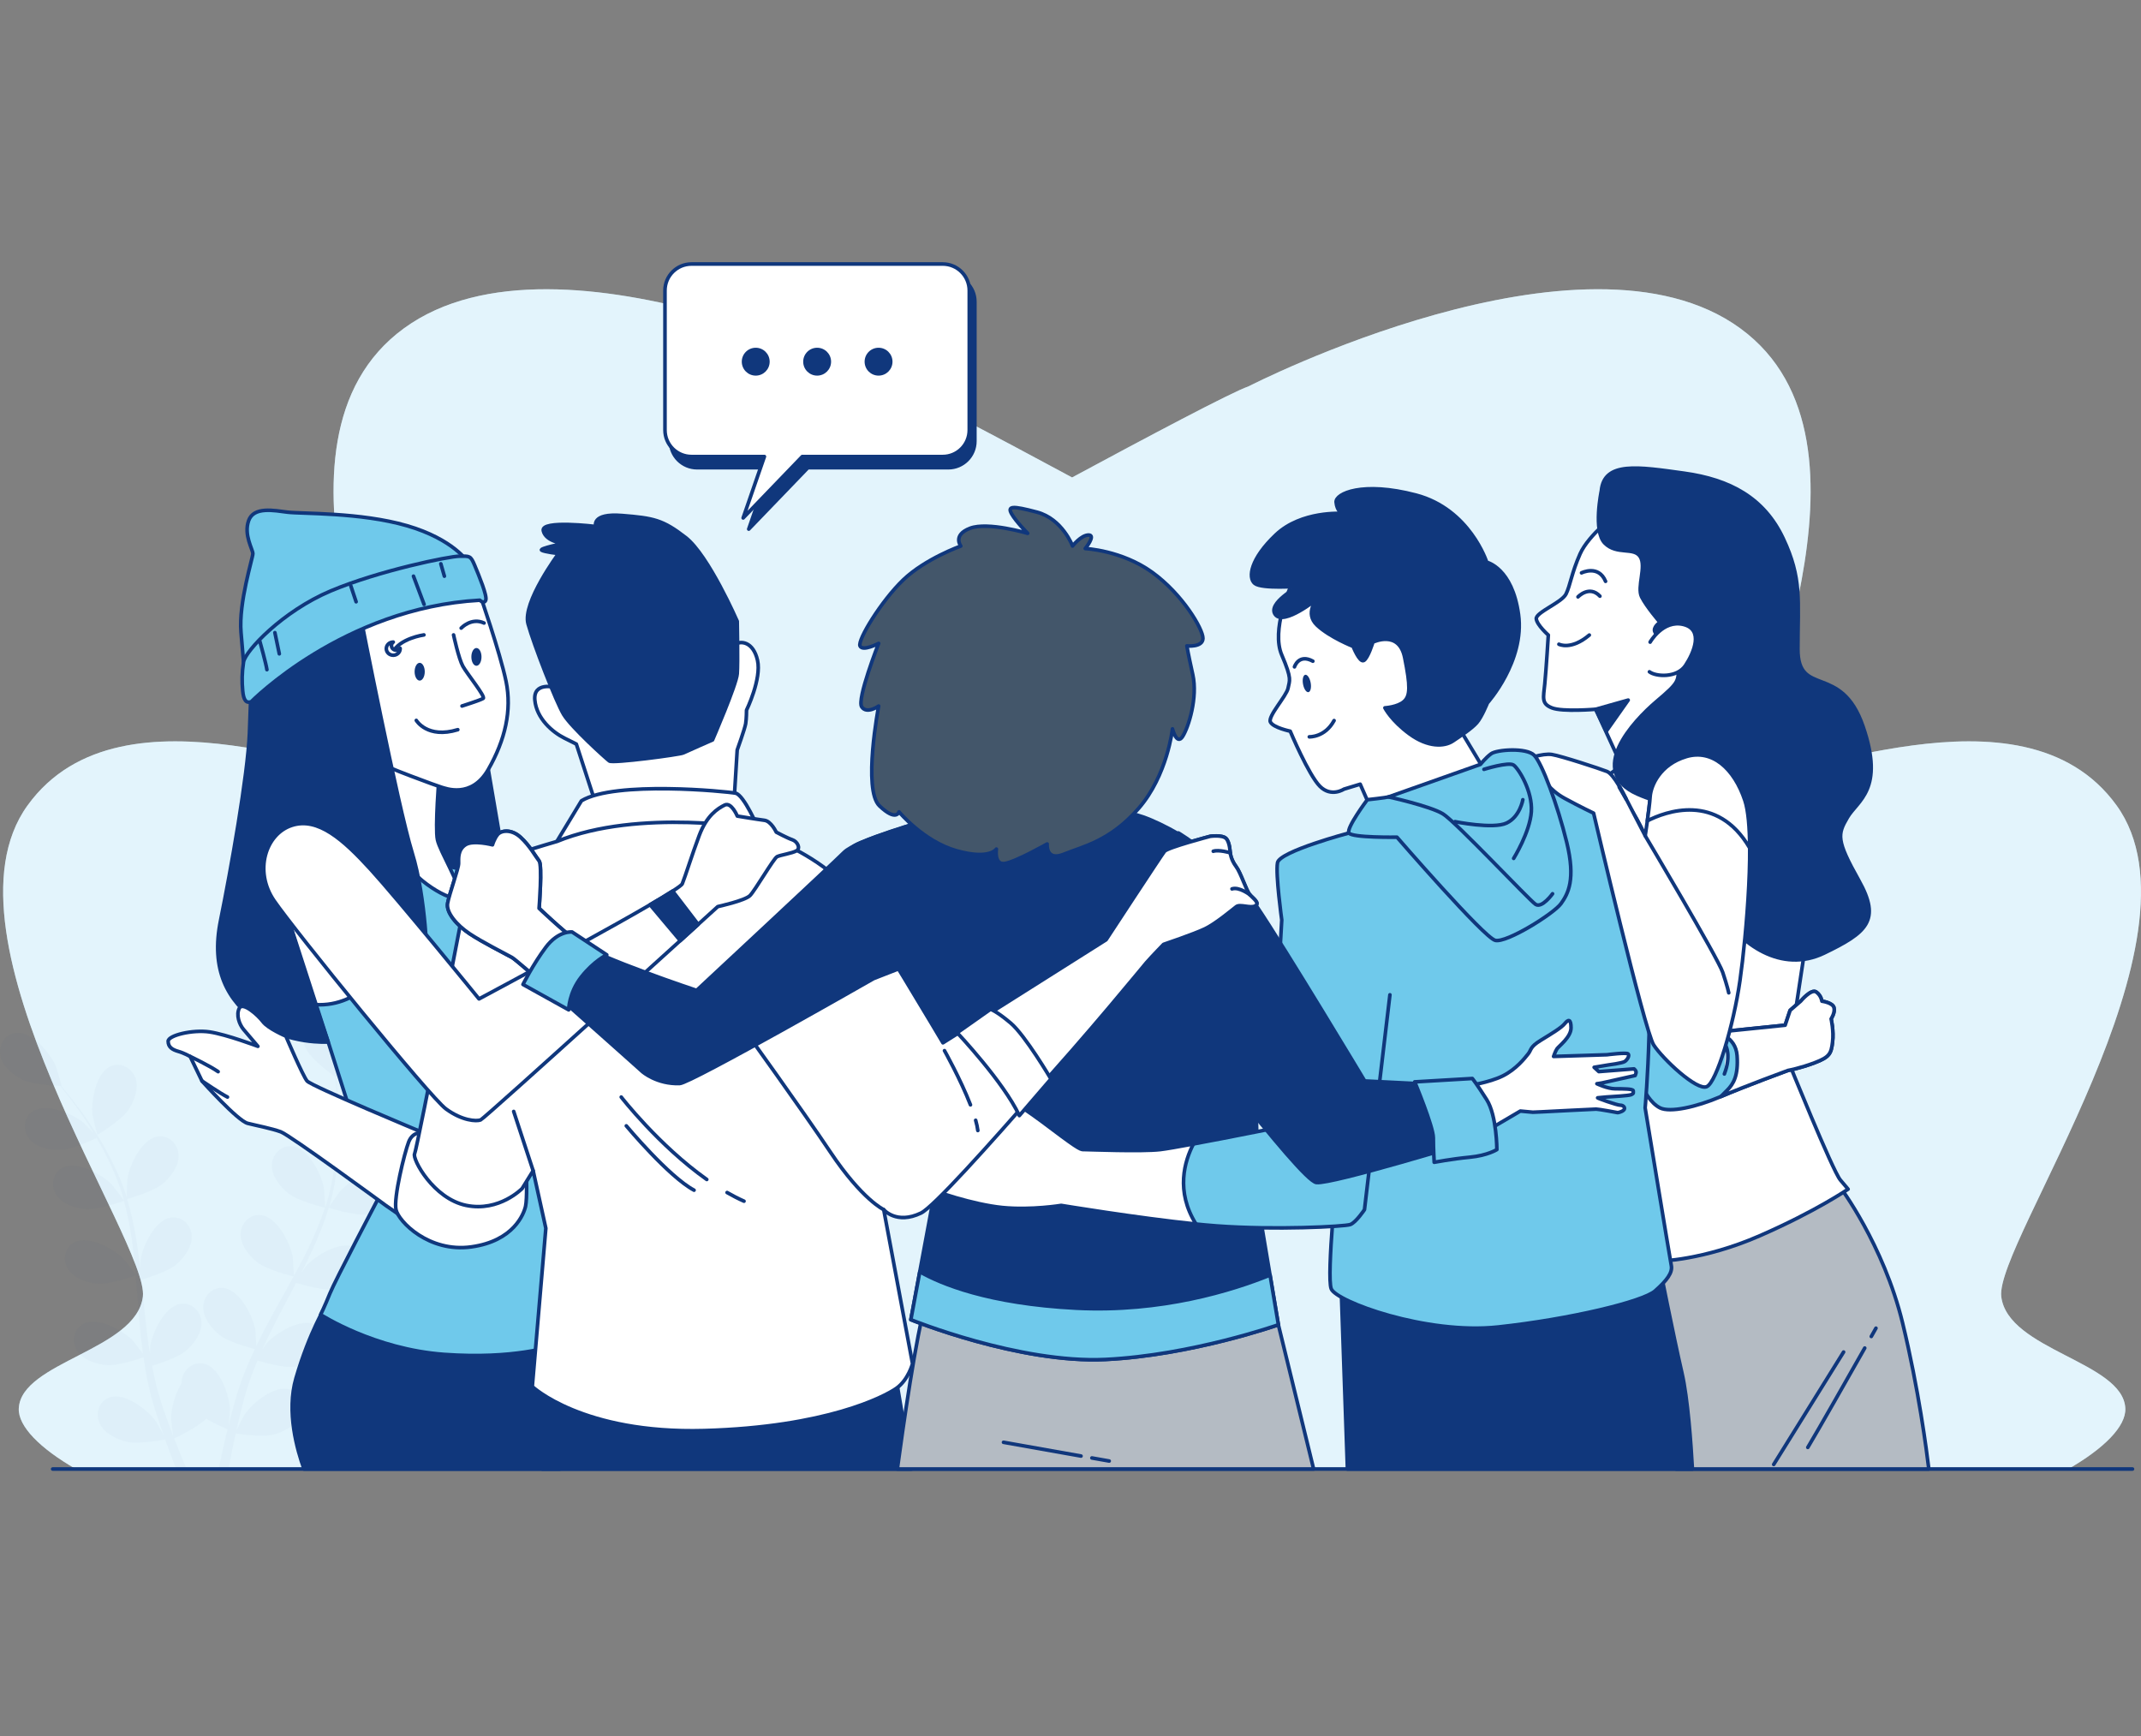
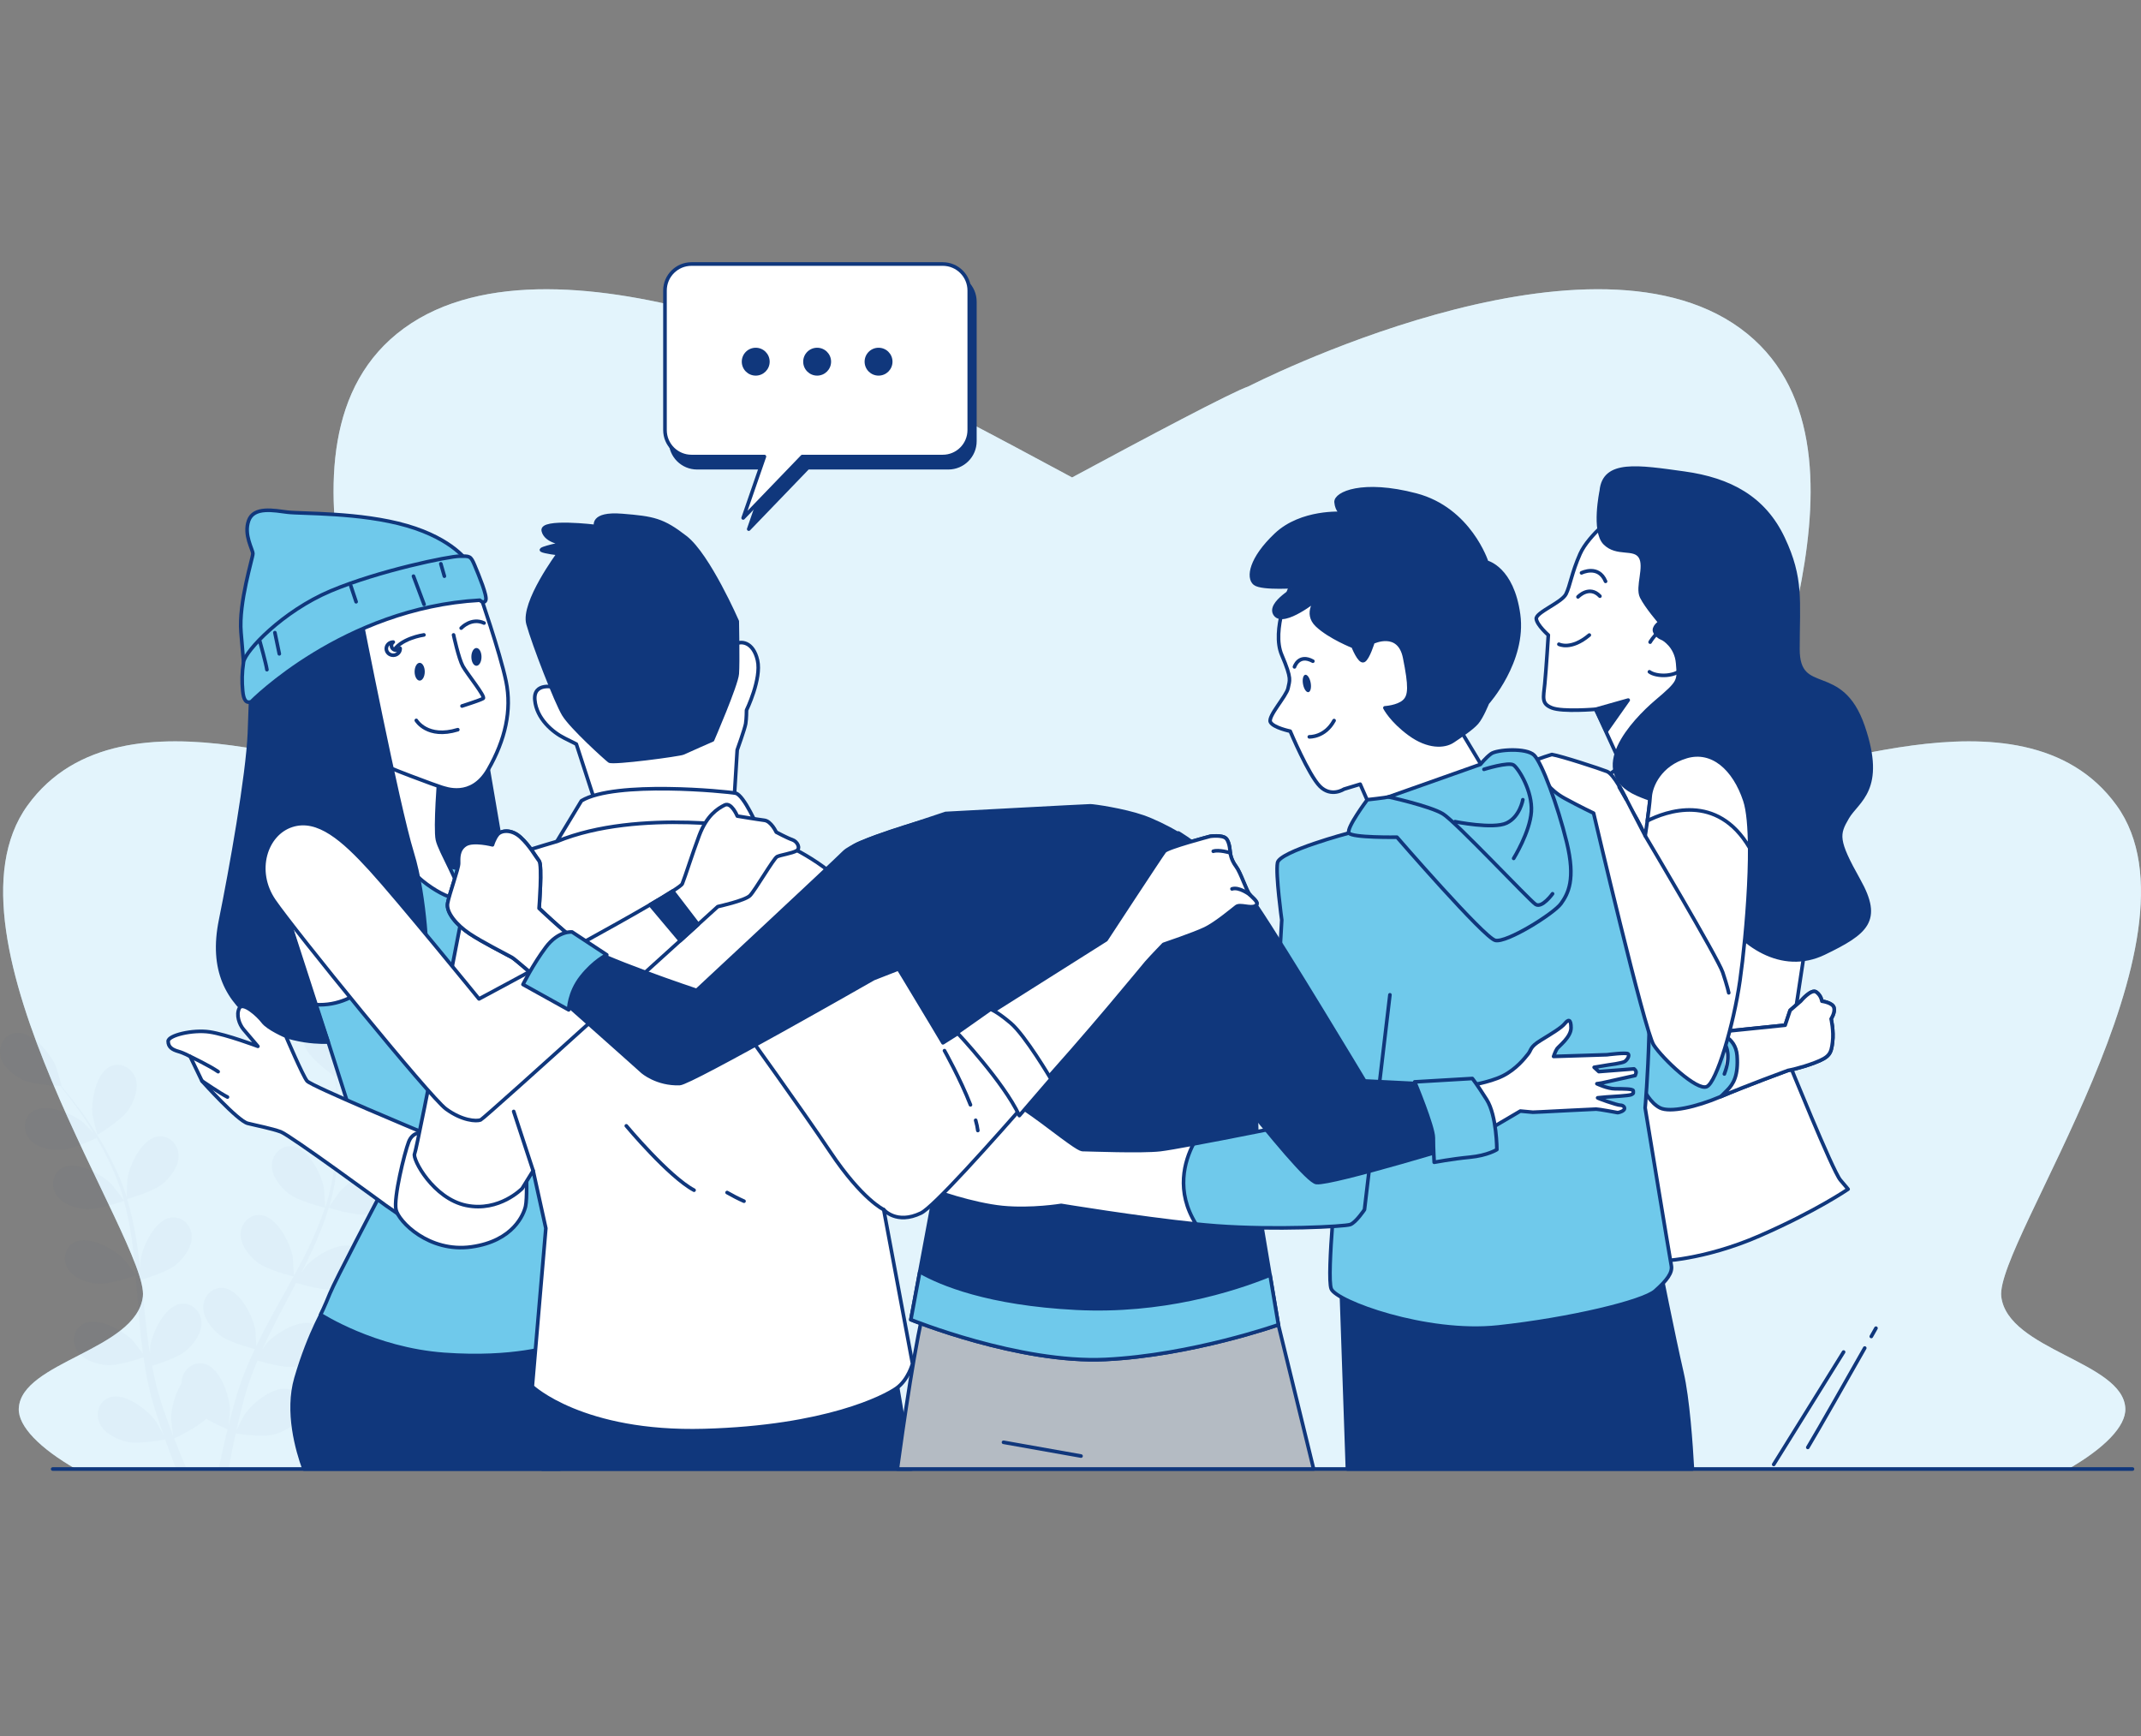
<svg xmlns="http://www.w3.org/2000/svg" width="592" height="480" viewBox="0 0 592 480" fill="none">
  <rect x="0" y="0" width="592" height="480" fill="#808080" stroke="none" />
  <g clip-path="url(#clip0_745_23619)">
    <path d="M5.193 389.398C4.959 394.378 11.129 400.518 20.971 406.173H571.889C581.732 400.518 587.901 394.386 587.667 389.398C587.069 376.529 555.175 373.307 553.364 358.506C551.553 343.706 611.736 259.388 585.258 222.703C558.78 186.018 493.797 218.84 487.446 211.6C481.095 204.36 524.486 122.303 481.164 90.762C437.842 59.221 345.176 106.853 345.176 106.853C340.844 108.282 316.913 120.978 296.439 132.012C275.965 120.978 252.034 108.282 247.701 106.853C247.701 106.853 155.036 59.23 111.714 90.762C68.392 122.303 111.774 204.36 105.423 211.6C99.072 218.84 34.089 186.018 7.611 222.703C-18.868 259.388 41.307 343.706 39.505 358.506C37.702 373.307 5.809 376.529 5.202 389.398H5.193Z" fill="#C6E9F8" />
    <path opacity="0.5" d="M5.193 389.398C4.959 394.378 11.129 400.518 20.971 406.173H571.889C581.732 400.518 587.901 394.386 587.667 389.398C587.069 376.529 555.175 373.307 553.364 358.506C551.553 343.706 611.736 259.388 585.258 222.703C558.78 186.018 493.797 218.84 487.446 211.6C481.095 204.36 524.486 122.303 481.164 90.762C437.842 59.221 345.176 106.853 345.176 106.853C340.844 108.282 316.913 120.978 296.439 132.012C275.965 120.978 252.034 108.282 247.701 106.853C247.701 106.853 155.036 59.23 111.714 90.762C68.392 122.303 111.774 204.36 105.423 211.6C99.072 218.84 34.089 186.018 7.611 222.703C-18.868 259.388 41.307 343.706 39.505 358.506C37.702 373.307 5.809 376.529 5.202 389.398H5.193Z" fill="white" />
    <g opacity="0.15">
      <path opacity="0.15" d="M104.601 313.637C101.439 314.945 93.762 314.625 93.753 314.616C93.675 314.616 95.504 309.627 95.651 309.324C97.401 305.834 102.851 300.127 107.166 300.794C110.276 301.279 111.957 304.431 111.195 307.358C110.415 310.346 107.287 312.511 104.593 313.629L104.601 313.637Z" fill="#10377C" />
      <path opacity="0.15" d="M101.516 335.807C98.25 336.214 91.439 334.093 90.902 333.928C89.741 337.739 88.251 341.558 86.518 345.334C85.53 347.499 84.473 349.647 83.382 351.786C84.023 350.885 84.603 350.08 84.698 349.976C87.315 347.074 94.073 343.004 98.059 344.797C100.936 346.087 101.715 349.569 100.208 352.193C98.665 354.869 95.078 356.133 92.184 356.497C89.247 356.869 83.407 355.172 81.865 354.704C81.441 355.518 81.025 356.341 80.592 357.155C78.529 361.061 76.459 364.958 74.535 368.838C73.859 370.206 73.244 371.575 72.62 372.943C73.192 372.138 73.677 371.471 73.764 371.376C76.381 368.474 83.13 364.404 87.124 366.197C90.001 367.487 90.781 370.968 89.273 373.593C87.731 376.269 84.144 377.533 81.25 377.897C78.443 378.252 73.036 376.736 71.208 376.191C70.61 377.611 70.012 379.031 69.501 380.443C69.172 381.413 68.791 382.314 68.513 383.31C68.219 384.279 67.933 385.249 67.647 386.202C67.162 388.064 66.65 389.978 66.217 391.805C65.914 393.07 65.637 394.282 65.368 395.512C66.027 394.144 67.37 391.494 67.508 391.286C69.648 388.021 75.713 382.972 79.933 384.141C82.974 384.981 84.274 388.307 83.174 391.121C82.056 393.996 78.703 395.798 75.895 396.595C72.802 397.469 66.027 396.482 65.178 396.352C64.727 398.379 64.311 400.344 63.947 402.215C63.679 403.601 63.427 404.926 63.193 406.199L60.473 406.147C60.759 404.727 61.071 403.246 61.409 401.687C61.85 399.634 62.37 397.443 62.925 395.2C62.414 394.984 59.537 393.754 56.998 392.273C54.711 394.655 48.923 397.374 48.169 397.72C48.914 399.652 49.651 401.531 50.379 403.289C50.76 404.224 51.133 405.099 51.505 405.974L48.629 405.913C48.412 405.359 48.195 404.822 47.97 404.25C47.208 402.293 46.428 400.18 45.657 398.006C44.834 398.162 38.075 399.392 34.947 398.621C32.114 397.92 28.701 396.248 27.479 393.408C26.283 390.628 27.47 387.259 30.477 386.315C34.653 385.007 40.883 389.839 43.144 393.026C43.274 393.217 44.496 395.417 45.241 396.82C44.929 395.928 44.617 395.07 44.305 394.152C43.681 392.334 43.109 390.506 42.486 388.54C42.217 387.579 41.948 386.609 41.68 385.631C41.394 384.661 41.203 383.604 40.961 382.591C40.441 380.209 40.033 377.776 39.678 375.316C38.084 375.862 32.409 377.706 29.489 377.446C26.586 377.187 22.956 376.043 21.318 373.428C19.715 370.865 20.374 367.348 23.207 365.963C27.132 364.04 34.029 367.868 36.741 370.674C36.914 370.847 38.63 373.082 39.548 374.329C39.349 372.848 39.132 371.367 38.976 369.869C38.526 365.521 38.205 361.113 37.859 356.713C37.755 355.362 37.633 354.02 37.521 352.678C36.958 352.877 30.251 355.224 26.985 354.929C24.082 354.67 20.452 353.526 18.814 350.911C17.212 348.348 17.87 344.831 20.703 343.446C24.628 341.515 31.525 345.351 34.237 348.157C34.445 348.365 36.914 351.587 37.504 352.435C37.252 349.473 36.966 346.529 36.576 343.636C36.039 339.644 35.285 335.755 34.28 332.04C34.02 332.135 27.028 334.612 23.684 334.309C20.781 334.049 17.151 332.906 15.513 330.291C13.91 327.727 14.569 324.211 17.402 322.825C21.327 320.903 28.224 324.731 30.936 327.537C31.152 327.753 33.804 331.217 34.246 331.884C34.185 331.668 34.15 331.425 34.081 331.209C32.955 327.26 31.378 323.57 29.723 320.193C28.77 318.227 27.739 316.399 26.708 314.65C25.451 315.248 19.689 317.898 16.648 317.967C13.728 318.028 10.003 317.291 8.088 314.867C6.216 312.494 6.485 308.926 9.145 307.237C12.836 304.89 20.114 307.938 23.121 310.432C23.285 310.571 24.793 312.13 25.876 313.282C25.399 312.494 24.914 311.68 24.446 310.935C22.67 308.146 20.877 305.695 19.265 303.547C18.338 302.335 17.48 301.252 16.666 300.248C15.132 300.187 8.946 299.884 6.268 298.559C3.652 297.269 0.68 294.896 0.099 291.865C-0.464 288.894 1.416 285.854 4.553 285.586C8.911 285.205 13.962 291.258 15.479 294.861C15.608 295.173 17.099 300.274 17.021 300.265H16.925C17.731 301.209 18.58 302.24 19.49 303.383C21.154 305.505 23.008 307.921 24.845 310.684C26.69 313.438 28.622 316.486 30.364 319.881C32.114 323.276 33.786 326.939 35.017 330.94C35.034 330.984 35.043 331.035 35.051 331.079C35.051 329.797 35.181 326.22 35.225 325.943C35.805 322.081 39.193 314.962 43.508 314.252C46.618 313.741 49.192 316.218 49.382 319.24C49.573 322.323 47.286 325.354 45.068 327.251C42.572 329.39 35.719 331.382 35.173 331.538C36.308 335.357 37.166 339.367 37.815 343.472C38.188 345.819 38.491 348.192 38.76 350.582C38.794 349.473 38.838 348.486 38.864 348.348C39.444 344.485 42.832 337.366 47.147 336.656C50.258 336.145 52.831 338.622 53.021 341.636C53.212 344.719 50.925 347.75 48.707 349.647C46.462 351.569 40.649 353.388 39.106 353.847C39.202 354.765 39.306 355.674 39.392 356.592C39.834 360.992 40.25 365.383 40.787 369.669C40.978 371.185 41.221 372.666 41.455 374.147C41.489 373.168 41.524 372.337 41.55 372.207C42.13 368.344 45.518 361.226 49.833 360.515C52.944 360.004 55.517 362.481 55.707 365.504C55.898 368.587 53.602 371.618 51.392 373.515C49.252 375.351 43.907 377.074 42.07 377.628C42.356 379.144 42.65 380.659 42.997 382.114C43.257 383.102 43.439 384.072 43.759 385.05C44.054 386.02 44.34 386.99 44.626 387.943C45.249 389.761 45.873 391.641 46.523 393.399C46.965 394.629 47.416 395.789 47.857 396.958C47.65 395.451 47.312 392.498 47.303 392.256C47.303 389.658 48.299 385.466 50.188 382.539C50.188 382.158 50.214 381.777 50.283 381.396C50.821 378.425 53.671 376.26 56.704 377.135C60.906 378.347 63.445 385.812 63.566 389.71C63.566 389.943 63.375 392.446 63.219 394.022C63.453 393.104 63.661 392.221 63.913 391.277C64.389 389.415 64.926 387.579 65.49 385.596C65.793 384.643 66.105 383.691 66.425 382.721C66.72 381.759 67.144 380.772 67.508 379.785C68.392 377.516 69.397 375.264 70.454 373.012C68.825 372.588 63.063 370.994 60.776 369.167C58.497 367.348 56.097 364.395 56.184 361.312C56.262 358.29 58.749 355.726 61.877 356.125C66.217 356.679 69.848 363.685 70.567 367.522C70.61 367.764 70.809 370.57 70.896 372.12C71.546 370.778 72.187 369.427 72.889 368.085C74.908 364.213 77.074 360.351 79.223 356.497C79.881 355.319 80.522 354.133 81.163 352.946C80.583 352.799 73.695 351.058 71.13 349.014C68.851 347.196 66.451 344.243 66.538 341.159C66.616 338.137 69.111 335.574 72.23 335.972C76.571 336.526 80.202 343.524 80.921 347.369C80.973 347.655 81.259 351.708 81.285 352.738C82.706 350.132 84.101 347.516 85.366 344.883C87.124 341.255 88.641 337.6 89.854 333.945C89.585 333.876 82.385 332.092 79.76 329.996C77.481 328.178 75.081 325.224 75.168 322.141C75.246 319.119 77.732 316.555 80.86 316.954C85.201 317.508 88.831 324.514 89.551 328.351C89.603 328.654 89.915 333.01 89.906 333.798C89.975 333.582 90.079 333.365 90.148 333.149C91.396 329.234 92.107 325.285 92.592 321.561C92.878 319.396 93.034 317.309 93.138 315.274C91.76 315.074 85.496 314.113 82.922 312.494C80.453 310.935 77.75 308.259 77.49 305.184C77.238 302.17 79.43 299.347 82.584 299.408C86.96 299.486 91.344 306.042 92.471 309.783C92.531 309.991 92.93 312.121 93.198 313.68C93.233 312.762 93.285 311.818 93.294 310.935C93.354 307.626 93.207 304.595 93.051 301.911C92.947 300.386 92.834 299.009 92.704 297.719C91.457 296.827 86.466 293.155 84.967 290.574C83.494 288.054 82.324 284.434 83.52 281.593C84.69 278.805 87.93 277.306 90.703 278.805C94.55 280.892 95.416 288.73 94.697 292.566C94.637 292.895 93.068 297.97 92.999 297.927L92.921 297.875C93.068 299.113 93.207 300.438 93.337 301.893C93.553 304.578 93.77 307.618 93.779 310.935C93.796 314.252 93.727 317.854 93.311 321.648C92.895 325.45 92.271 329.425 91.093 333.434C91.076 333.478 91.058 333.53 91.049 333.573C91.76 332.508 93.839 329.589 94.03 329.381C96.647 326.48 103.396 322.41 107.391 324.194C110.267 325.484 111.047 328.974 109.539 331.59C107.997 334.266 104.41 335.53 101.516 335.894V335.807Z" fill="#10377C" />
      <path opacity="0.15" d="M26.924 313.784C26.854 313.828 25.633 308.657 25.589 308.32C25.13 304.44 26.516 296.68 30.493 294.853C33.361 293.536 36.498 295.251 37.477 298.109C38.473 301.028 37.069 304.561 35.432 306.977C33.517 309.818 26.932 313.776 26.932 313.776L26.924 313.784Z" fill="#10377C" />
    </g>
    <path d="M14.568 406.174H589.642" stroke="#10377C" stroke-linecap="round" stroke-linejoin="round" />
-     <path d="M463.463 406.174H533.332C532.752 401.298 530.525 384.081 526.063 365.738C520.786 344.044 508.665 328.022 508.665 328.022C508.665 328.022 487.749 339.16 475.229 342.875C462.709 346.59 454.894 347.759 454.894 347.759C454.894 347.759 460.759 376.287 462.128 386.645C463.081 393.876 463.376 401.956 463.463 406.174Z" fill="#B4BBC3" stroke="#10377C" stroke-linecap="round" stroke-linejoin="round" />
    <path d="M515.613 372.727C511.082 380.729 502.877 395.192 499.87 400.197" stroke="#10377C" stroke-linecap="round" stroke-linejoin="round" />
    <path d="M518.716 367.236C518.716 367.236 518.239 368.085 517.425 369.523" stroke="#10377C" stroke-linecap="round" stroke-linejoin="round" />
    <path d="M509.765 373.827L490.443 404.909" stroke="#10377C" stroke-linecap="round" stroke-linejoin="round" />
    <path d="M499.281 260.991L494.395 293.234C494.395 293.234 506.715 323.718 508.864 326.256L511.013 328.793C511.013 328.793 502.219 334.855 486.571 341.688C470.931 348.53 458.611 348.721 458.611 348.721C458.611 348.721 451.575 306.311 449.418 289.899C447.26 273.488 437.885 229.71 438.864 223.457C439.843 217.204 443.751 213.489 459.2 206.257C474.648 199.026 485.592 208.215 491.847 220.521C498.103 232.836 499.671 255.89 499.273 260.974L499.281 260.991Z" fill="white" stroke="#10377C" stroke-linecap="round" stroke-linejoin="round" />
    <path d="M135.012 212.762L139.691 240.146C139.691 240.146 134.536 245.766 130.793 246.702C127.05 247.637 122.83 245.065 121.426 241.549C120.023 238.041 118.619 214.165 118.619 214.165C118.619 214.165 129.857 214.866 135.012 212.762Z" fill="#10377C" stroke="#10377C" stroke-linecap="round" stroke-linejoin="round" />
    <path d="M154.784 406.174L152.809 372.147L90.286 360.681C90.286 360.681 85.608 368.172 81.856 381.041C79.144 390.342 82.185 400.986 84.082 406.182H154.784V406.174Z" fill="#10377C" stroke="#10377C" stroke-linecap="round" stroke-linejoin="round" />
    <path d="M77.879 248.329L90.754 288.115L104.565 331.417C104.565 331.417 92.626 354.116 91.222 357.632C89.819 361.139 88.649 363.486 88.649 363.486C88.649 363.486 103.404 373.082 122.839 374.485C142.273 375.888 152.809 372.147 152.809 372.147C152.809 372.147 156.318 352.254 156.318 337.038C156.318 321.821 147.887 284.382 144.612 272.206C141.337 260.038 136.182 242.717 136.182 242.717L96.377 232.186C96.377 232.186 79.75 226.566 77.879 248.338V248.329Z" fill="#6FC9EB" stroke="#10377C" stroke-linecap="round" stroke-linejoin="round" />
    <path d="M77.879 248.33L87.41 277.784C87.739 277.801 88.077 277.81 88.415 277.81C100.328 277.81 109.989 266.499 109.989 252.556C109.989 245.186 107.286 238.543 102.98 233.927L96.377 232.178C96.377 232.178 79.75 226.557 77.879 248.33Z" fill="white" stroke="#10377C" stroke-linecap="round" stroke-linejoin="round" />
    <path d="M121.427 214.398C121.427 214.398 120.257 228.913 120.959 232.186C121.661 235.46 127.518 244.822 127.05 247.637C126.582 250.443 115.344 244.129 112.06 238.275C108.777 232.42 105.268 208.786 105.268 208.786L121.427 214.407V214.398Z" fill="white" stroke="#10377C" stroke-linecap="round" stroke-linejoin="round" />
    <path d="M132.438 163.606C132.438 163.606 138.296 180.459 139.933 188.418C141.571 196.377 139.699 204.569 135.012 212.762C130.333 220.955 123.072 217.915 122.137 217.681C121.201 217.447 105.977 211.827 104.808 210.891C103.638 209.956 92.868 174.145 92.868 174.145C92.868 174.145 104.34 166.42 112.77 164.783C121.201 163.147 130.801 161.744 130.801 161.744L132.438 163.614V163.606Z" fill="white" stroke="#10377C" stroke-linecap="round" stroke-linejoin="round" />
    <path d="M125.412 175.548C125.412 175.548 126.816 182.104 127.985 184.209C129.155 186.313 134.31 192.635 133.609 193.103C132.907 193.571 127.751 195.207 127.751 195.207" stroke="#10377C" stroke-linecap="round" stroke-linejoin="round" />
    <path d="M115.11 199.182C115.11 199.182 118.152 204.335 126.582 201.754" stroke="#10377C" stroke-linecap="round" stroke-linejoin="round" />
    <path d="M117.215 175.548C117.215 175.548 110.422 176.484 108.551 180.467" stroke="#10377C" stroke-linecap="round" stroke-linejoin="round" />
    <path d="M109.565 179.775C108.828 179.775 108.239 179.212 108.239 178.51C108.239 178.112 108.439 177.757 108.742 177.532H108.733C107.676 177.532 106.818 178.346 106.818 179.35C106.818 180.355 107.676 181.169 108.733 181.169C109.79 181.169 110.648 180.355 110.648 179.35C110.648 179.316 110.648 179.29 110.639 179.255C110.397 179.567 110.007 179.775 109.565 179.775Z" fill="white" stroke="#10377C" stroke-linecap="round" stroke-linejoin="round" />
    <path d="M127.518 173.669C127.518 173.669 130.325 170.629 133.843 172.266" stroke="#10377C" stroke-linecap="round" stroke-linejoin="round" />
    <path d="M117.449 185.724C117.449 187.084 116.816 188.184 116.045 188.184C115.274 188.184 114.642 187.084 114.642 185.724C114.642 184.365 115.274 183.265 116.045 183.265C116.816 183.265 117.449 184.365 117.449 185.724Z" fill="#10377C" />
    <path d="M133.14 181.628C133.14 182.988 132.508 184.088 131.737 184.088C130.966 184.088 130.333 182.988 130.333 181.628C130.333 180.268 130.966 179.168 131.737 179.168C132.508 179.168 133.14 180.268 133.14 181.628Z" fill="#10377C" />
    <path d="M99.653 170.161C99.653 170.161 109.955 222.816 113.932 235.694C117.909 248.563 118.143 266.352 118.143 266.352C118.143 266.352 96.837 240.137 88.874 238.266C80.912 236.396 78.338 245.991 79.508 252.539C80.678 259.094 90.746 288.115 90.746 288.115C90.746 288.115 79.742 288.817 71.311 282.729C62.881 276.64 58.202 268.214 61.009 254.409C63.817 240.605 68.504 214.39 68.972 202.689C69.44 190.989 69.44 186.304 69.44 186.304C69.44 186.304 86.769 171.088 99.644 170.152L99.653 170.161Z" fill="#10377C" stroke="#10377C" stroke-linecap="round" stroke-linejoin="round" />
    <path d="M129.389 155.421C129.389 155.421 125.412 149.099 112.528 145.357C99.653 141.616 83.26 142.084 79.517 141.616C75.774 141.148 70.151 139.979 68.747 143.954C67.344 147.929 69.917 151.913 69.917 153.082C69.917 154.252 65.94 166.653 66.642 174.846L67.344 183.039C67.344 183.039 90.521 166.186 102.469 162.912C114.408 159.638 120.5 157.759 121.435 157.759C122.371 157.759 129.398 155.421 129.398 155.421H129.389Z" fill="#6FC9EB" stroke="#10377C" stroke-linecap="round" stroke-linejoin="round" />
    <path d="M69.449 194.038C69.449 194.038 94.974 168.056 132.673 165.952C132.673 165.952 133.843 167.121 134.311 165.952C134.779 164.783 132.439 159.162 131.27 156.356C130.1 153.55 129.866 153.784 127.059 153.784C124.251 153.784 104.817 157.759 91.465 163.38C78.122 169 67.82 179.999 67.344 183.039C66.876 186.079 66.876 188.426 67.11 190.998C67.344 193.57 68.046 194.505 69.449 194.038Z" fill="#6FC9EB" stroke="#10377C" stroke-linecap="round" stroke-linejoin="round" />
    <path d="M71.857 177.357C71.857 177.357 73.564 183.454 73.807 185.16" stroke="#10377C" stroke-linecap="round" stroke-linejoin="round" />
    <path d="M76.008 174.924L77.23 180.779" stroke="#10377C" stroke-linecap="round" stroke-linejoin="round" />
    <path d="M97.002 161.986L98.466 166.385" stroke="#10377C" stroke-linecap="round" stroke-linejoin="round" />
    <path d="M114.331 159.309L117.26 167.112" stroke="#10377C" stroke-linecap="round" stroke-linejoin="round" />
    <path d="M121.895 155.888L122.874 159.309" stroke="#10377C" stroke-linecap="round" stroke-linejoin="round" />
    <path d="M153.51 190.054C153.51 190.054 147.419 188.417 147.887 193.561C148.355 198.714 152.808 202.455 156.083 204.092L159.359 205.729L165.216 223.751C165.216 223.751 179.737 222.582 188.627 222.582H202.906L203.842 207.366C203.842 207.366 205.947 201.511 206.181 200.108C206.415 198.705 206.415 196.367 206.415 196.367C206.415 196.367 210.626 187.707 209.456 182.563C208.287 177.41 204.777 176.942 202.897 178.354C201.026 179.757 198.452 184.208 198.452 184.208L191.426 202.698L173.863 206.907L153.493 190.054H153.51Z" fill="white" stroke="#10377C" stroke-linecap="round" stroke-linejoin="round" />
    <path d="M154.447 153.074C154.447 153.074 144.378 166.645 146.016 172.499C147.654 178.354 153.745 194.029 155.85 197.545C157.956 201.053 167.556 209.713 168.492 210.414C169.427 211.116 187.986 208.648 188.922 208.18C189.858 207.712 197.015 204.586 197.015 204.586C197.015 204.586 203.617 189.352 203.851 186.304C204.085 183.264 203.851 171.789 203.851 171.789C203.851 171.789 195.888 153.533 189.572 148.623C183.247 143.704 180.674 143.236 172.009 142.534C163.345 141.833 164.748 145.574 164.748 145.574C164.748 145.574 149.525 143.704 150.227 146.743C150.929 149.783 155.85 150.251 155.85 150.251C155.85 150.251 149.057 151.654 149.759 152.121C150.461 152.589 154.438 153.057 154.438 153.057L154.447 153.074Z" fill="#10377C" stroke="#10377C" stroke-linecap="round" stroke-linejoin="round" />
    <path d="M160.771 221.413L153.979 232.646C153.979 232.646 164.982 229.138 180.674 228.437C196.365 227.735 209.708 229.138 209.708 229.138C209.708 229.138 205.731 219.777 203.383 219.309C201.044 218.841 170.138 215.801 160.771 221.413Z" fill="white" stroke="#10377C" stroke-linecap="round" stroke-linejoin="round" />
    <path d="M116.981 313.162C116.981 313.162 86.075 300.293 84.905 298.89C83.736 297.487 79.048 286.488 79.048 286.488C79.048 286.488 74.127 284.384 72.723 282.513C71.32 280.643 67.1 276.893 66.164 278.772C65.228 280.643 66.164 283.215 67.334 284.626C68.504 286.029 71.311 289.303 71.311 289.303C71.311 289.303 62.647 286.029 57.968 285.328C53.289 284.626 46.496 286.263 46.496 287.9C46.496 289.537 47.666 290.238 49.303 290.706C50.941 291.174 52.578 292.109 52.578 292.109L55.854 298.899C55.854 298.899 65.688 309.897 68.495 310.599C71.302 311.3 75.054 312.002 77.627 312.937C80.201 313.872 106.662 333.298 106.662 333.298L112.753 337.507L119.078 314.808L116.972 313.171L116.981 313.162Z" fill="white" stroke="#10377C" stroke-linecap="round" stroke-linejoin="round" />
    <path d="M52.587 292.101C52.587 292.101 57.976 294.673 60.316 296.31L52.587 292.101Z" fill="white" />
    <path d="M52.587 292.101C52.587 292.101 57.976 294.673 60.316 296.31" stroke="#10377C" stroke-linecap="round" stroke-linejoin="round" />
    <path d="M55.871 298.89C55.871 298.89 61.026 302.397 62.898 303.332L55.871 298.89Z" fill="white" />
    <path d="M55.871 298.89C55.871 298.89 61.026 302.397 62.898 303.332" stroke="#10377C" stroke-linecap="round" stroke-linejoin="round" />
    <path d="M116.981 313.162C116.981 313.162 114.173 312.694 113.004 315.734C111.834 318.774 108.793 331.184 109.495 334.458C110.196 337.731 118.627 346.391 130.332 344.755C142.038 343.118 144.854 335.627 145.322 333.522C145.79 331.418 145.556 324.862 145.556 324.862C145.556 324.862 136.891 328.135 132.213 327.668C127.534 327.2 117.691 315.968 116.989 313.153L116.981 313.162Z" fill="white" stroke="#10377C" stroke-linecap="round" stroke-linejoin="round" />
    <path d="M252.042 406.174L247.632 380.331C247.632 380.331 228.198 388.758 197.76 390.394C167.322 392.031 149.291 380.799 149.291 380.799L149.941 406.174H252.042Z" fill="#10377C" stroke="#10377C" stroke-linecap="round" stroke-linejoin="round" />
    <path d="M447.277 141.781C447.277 141.781 439.262 147.834 436.914 153.117C434.566 158.391 434.176 161.907 433.007 164.254C431.837 166.601 424.602 169.338 424.793 171.096C424.992 172.854 428.12 175.591 428.12 175.591C428.12 175.591 427.531 185.169 427.141 189.075C426.751 192.981 426.162 194.548 429.099 195.718C432.028 196.887 441.22 196.107 441.22 196.107L447.675 210.18L468.99 191.422C468.99 191.422 474.856 187.707 474.466 174.612C474.076 161.518 467.82 149.012 462.145 146.276C456.478 143.539 447.286 141.781 447.286 141.781H447.277Z" fill="white" stroke="#10377C" stroke-linecap="round" stroke-linejoin="round" />
    <path d="M442.78 135.727C442.78 135.727 440.432 146.865 443.759 150.19C447.086 153.516 451.774 151.169 453.533 153.906C455.291 156.642 452.553 162.306 453.922 165.043C455.291 167.779 459.008 172.075 459.008 172.075C459.008 172.075 456.86 173.443 457.639 174.812C458.419 176.18 459.788 176.57 459.788 176.57C459.788 176.57 463.505 178.527 463.895 183.411C464.285 188.296 464.484 188.495 458.029 193.96C451.574 199.433 438.673 213.307 452.753 219.56C466.832 225.813 468.392 217.603 472.109 223.665C475.826 229.727 469.371 241.644 475.237 251.413C481.103 261.182 492.635 269.193 504.367 263.529C516.098 257.865 520.205 254.539 513.949 243.402C507.694 232.265 508.084 230.697 510.822 226.012C513.56 221.318 521.184 218.391 515.119 200.802C509.054 183.212 497.132 192.981 497.132 179.497C497.132 166.013 498.302 159.959 493.025 148.813C487.748 137.667 478.365 132.592 465.654 130.834C452.943 129.076 443.56 127.509 442.78 135.719V135.727Z" fill="#10377C" stroke="#10377C" stroke-linecap="round" stroke-linejoin="round" />
-     <path d="M456.271 177.54C456.271 177.54 459.788 171.287 465.464 172.655C471.13 174.024 468.392 180.476 466.053 183.992C463.705 187.508 457.839 187.118 456.08 185.75" fill="white" />
    <path d="M456.271 177.54C456.271 177.54 459.788 171.287 465.464 172.655C471.13 174.024 468.392 180.476 466.053 183.992C463.705 187.508 457.839 187.118 456.08 185.75" stroke="#10377C" stroke-linecap="round" stroke-linejoin="round" />
    <path d="M431.049 178.128C431.049 178.128 434.376 179.886 439.453 175.591" stroke="#10377C" stroke-linecap="round" stroke-linejoin="round" />
    <path d="M436.325 165.034C436.325 165.034 439.453 161.708 442.39 164.835" stroke="#10377C" stroke-linecap="round" stroke-linejoin="round" />
    <path d="M437.304 158.391C437.304 158.391 442 156.044 443.949 160.738" stroke="#10377C" stroke-linecap="round" stroke-linejoin="round" />
    <path d="M441.212 196.107L450.206 193.57L444.149 202.17L441.212 196.107Z" fill="#10377C" stroke="#10377C" stroke-linecap="round" stroke-linejoin="round" />
    <path d="M443.56 218.581C443.56 218.581 448.646 217.013 454.902 231.086C461.158 245.16 474.449 285.413 474.449 285.413L493.606 283.456L494.975 279.351L497.904 276.813C497.904 276.813 500.832 273.297 502.201 274.276C503.57 275.254 503.769 276.813 503.769 276.813C503.769 276.813 506.698 277.203 507.097 278.571C507.495 279.94 506.317 281.698 506.317 281.698C506.317 281.698 507.096 285.023 506.707 288.15C506.317 291.276 505.927 292.255 501.82 293.814C497.713 295.372 494.394 295.961 494.394 295.961C494.394 295.961 482.663 300.257 475.818 303.193C468.973 306.12 461.738 307.687 459 306.319C456.262 304.951 454.504 301.235 454.504 301.235C454.504 301.235 453.724 293.415 453.914 290.878C454.114 288.34 453.715 275.835 454.114 268.603C454.504 261.372 450.986 246.13 449.617 240.855C448.248 235.581 443.552 220.729 443.552 220.729" fill="#6FC9EB" />
    <path d="M443.56 218.581C443.56 218.581 448.646 217.013 454.902 231.086C461.158 245.16 474.449 285.413 474.449 285.413L493.606 283.456L494.975 279.351L497.904 276.813C497.904 276.813 500.832 273.297 502.201 274.276C503.57 275.254 503.769 276.813 503.769 276.813C503.769 276.813 506.698 277.203 507.097 278.571C507.495 279.94 506.317 281.698 506.317 281.698C506.317 281.698 507.096 285.023 506.707 288.15C506.317 291.276 505.927 292.255 501.82 293.814C497.713 295.372 494.394 295.961 494.394 295.961C494.394 295.961 482.663 300.257 475.818 303.193C468.973 306.12 461.738 307.687 459 306.319C456.262 304.951 454.504 301.235 454.504 301.235C454.504 301.235 453.724 293.415 453.914 290.878C454.114 288.34 453.715 275.835 454.114 268.603C454.504 261.372 450.986 246.13 449.617 240.855C448.248 235.581 443.552 220.729 443.552 220.729" stroke="#10377C" stroke-linecap="round" stroke-linejoin="round" />
    <path d="M480.314 291.864C480.704 297.338 479.335 299.685 477.576 301.443L475.817 303.201C482.662 300.274 494.394 295.969 494.394 295.969C494.394 295.969 497.721 295.381 501.819 293.822C505.926 292.254 506.316 291.284 506.706 288.158C507.096 285.031 506.316 281.706 506.316 281.706C506.316 281.706 507.486 279.948 507.096 278.579C506.706 277.211 503.769 276.821 503.769 276.821C503.769 276.821 503.569 275.254 502.2 274.284C500.831 273.314 497.903 276.821 497.903 276.821L494.974 279.359L493.605 283.464L474.448 285.421C474.448 285.421 479.924 286.4 480.314 291.873V291.864Z" fill="white" stroke="#10377C" stroke-linecap="round" stroke-linejoin="round" />
    <path d="M474.448 285.413C474.448 285.413 476.597 289.518 474.838 294.991L474.448 285.413Z" fill="white" />
    <path d="M474.448 285.413C474.448 285.413 476.597 289.518 474.838 294.991" stroke="#10377C" stroke-linecap="round" stroke-linejoin="round" />
    <path d="M477.186 289.128C477.186 289.128 478.754 291.865 476.796 296.948L477.186 289.128Z" fill="white" />
    <path d="M477.186 289.128C477.186 289.128 478.754 291.865 476.796 296.948" stroke="#10377C" stroke-linecap="round" stroke-linejoin="round" />
    <path d="M467.959 406.174C467.578 399.272 466.703 386.723 465.065 379.613C462.717 369.454 458.61 348.738 458.61 348.738C458.61 348.738 448.057 356.948 415.99 358.507C383.923 360.075 370.831 355.58 370.831 355.58L372.573 406.183H467.959V406.174Z" fill="#10377C" stroke="#10377C" stroke-linecap="round" stroke-linejoin="round" />
    <path d="M369.852 322.541C369.852 322.541 366.724 352.835 368.093 356.351C369.462 359.867 394.294 369.056 414.231 366.908C434.176 364.76 454.313 359.876 457.631 356.94C460.949 354.004 462.518 351.856 462.128 349.908C461.738 347.95 454.893 306.328 454.893 306.328C454.893 306.328 458.021 270.76 454.113 252.392C450.206 234.023 447.658 221.128 443.56 218.582C439.453 216.044 426.552 214.286 423.814 214.477C421.076 214.676 381.783 227.181 381.783 227.181L372.988 230.308C372.988 230.308 355.781 238.708 355.391 242.424C355.001 246.139 364.974 290.298 365.164 299.677C365.364 309.057 369.861 322.541 369.861 322.541H369.852Z" fill="#6FC9EB" stroke="#10377C" stroke-linecap="round" stroke-linejoin="round" />
    <path d="M363.224 406.174L353.476 366.293L349.482 361.859C349.482 361.859 328.393 370.641 297.816 369.584C267.24 368.527 255.993 360.447 255.993 360.447C253.454 368.06 249.555 395.608 248.117 406.165H363.224V406.174Z" fill="#B4BBC3" stroke="#10377C" stroke-linecap="round" stroke-linejoin="round" />
-     <path d="M301.914 403.117L306.697 403.966" stroke="#10377C" stroke-linecap="round" stroke-linejoin="round" />
    <path d="M277.481 398.787L298.909 402.589" stroke="#10377C" stroke-linecap="round" stroke-linejoin="round" />
    <path d="M261.452 224.93L248.81 229.138C248.81 229.138 236.169 233.114 235.701 234.291C235.233 235.461 249.044 281.802 249.98 285.777C250.916 289.752 259.58 323.459 259.58 323.459L251.852 364.881C251.852 364.881 281.822 377.049 305.709 375.88C329.589 374.711 353.476 366.284 353.476 366.284L347.853 332.812C347.853 332.812 347.619 289.042 344.812 271.496C342.005 253.942 336.615 241.306 333.808 237.089C331.001 232.88 321.401 227.727 316.011 225.856C310.622 223.986 302.434 222.816 301.49 222.816C300.545 222.816 261.452 224.921 261.452 224.921V224.93Z" fill="#10377C" stroke="#10377C" stroke-linecap="round" stroke-linejoin="round" />
    <path d="M351.172 352.558C340.705 356.792 321.15 362.907 297.582 361.703C273.279 360.464 260.17 354.965 254.33 351.631L251.86 364.881C251.86 364.881 281.831 377.049 305.718 375.88C329.597 374.711 353.485 366.284 353.485 366.284L351.18 352.558H351.172Z" fill="#6FC9EB" stroke="#10377C" stroke-linecap="round" stroke-linejoin="round" />
    <path d="M384.322 275.056L377.286 334.466C377.286 334.466 374.938 337.982 373.379 338.571C371.819 339.16 352.264 340.138 336.425 338.961C320.587 337.791 293.415 333.297 293.415 333.297C293.415 333.297 285.201 334.665 277.187 333.886C269.172 333.106 257.44 329.192 257.44 328.611C257.44 328.031 272.69 302.812 275.818 303.21C278.945 303.6 282.853 306.138 290.868 312.2C298.882 318.262 298.882 317.864 299.861 317.864C300.84 317.864 315.7 318.453 320.777 317.864C325.863 317.275 351.085 312.2 351.085 312.2L354.412 254.357C354.412 254.357 352.654 241.653 353.243 238.526C353.832 235.4 372.989 230.316 372.989 230.316L379.635 228.749L391.557 231.875L393.905 236.37" fill="#6FC9EB" />
    <path d="M384.322 275.056L377.286 334.466C377.286 334.466 374.938 337.982 373.379 338.571C371.819 339.16 352.264 340.138 336.425 338.961C320.587 337.791 293.415 333.297 293.415 333.297C293.415 333.297 285.201 334.665 277.187 333.886C269.172 333.106 257.44 329.192 257.44 328.611C257.44 328.031 272.69 302.812 275.818 303.21C278.945 303.6 282.853 306.138 290.868 312.2C298.882 318.262 298.882 317.864 299.861 317.864C300.84 317.864 315.7 318.453 320.777 317.864C325.863 317.275 351.085 312.2 351.085 312.2L354.412 254.357C354.412 254.357 352.654 241.653 353.243 238.526C353.832 235.4 372.989 230.316 372.989 230.316L379.635 228.749L391.557 231.875L393.905 236.37" stroke="#10377C" stroke-linecap="round" stroke-linejoin="round" />
    <path d="M329.988 316.296C325.881 317.058 322.363 317.673 320.786 317.855C315.7 318.444 300.841 317.855 299.87 317.855C298.9 317.855 298.891 318.245 290.876 312.191C282.862 306.138 278.954 303.591 275.826 303.202C272.699 302.812 257.449 328.022 257.449 328.603C257.449 329.183 269.181 333.097 277.195 333.877C285.21 334.656 293.424 333.288 293.424 333.288C293.424 333.288 314.816 336.821 330.698 338.441C324.997 329.356 327.553 320.981 329.996 316.288L329.988 316.296Z" fill="white" stroke="#10377C" stroke-linecap="round" stroke-linejoin="round" />
    <path d="M153.978 232.655C153.978 232.655 130.099 239.678 130.099 240.614C130.099 241.549 115.344 317.613 114.642 319.016C113.94 320.419 119.797 331.418 128.921 333.288C138.053 335.159 144.378 328.612 144.378 328.612L147.419 323.693L150.928 339.611L147.185 383.38C147.185 383.38 160.996 396.483 194.718 395.548C228.44 394.613 244.591 386.186 247.874 383.848C251.149 381.509 252.319 377.058 252.319 377.058L244.357 334.466C244.357 334.466 247.866 338.675 254.659 335.402C261.451 332.128 315.335 268.024 317.016 266.127C318.697 264.231 321.73 261.113 321.73 261.113C321.73 261.113 330.16 258.264 333.201 256.8C336.243 255.328 340.8 251.474 341.857 250.677C342.914 249.88 345.799 251.223 347.09 250.461C348.381 249.699 346.649 248.512 345.618 247.421C344.586 246.33 343.148 241.411 341.745 239.557C340.35 237.713 340.142 235.79 340.142 235.79C340.142 235.79 340.064 232.941 339.033 231.858C338.001 230.767 334.622 231.243 334.622 231.243C334.622 231.243 322.847 234.335 321.99 235.4C321.132 236.465 305.822 259.857 305.822 259.857L260.732 288.332C260.732 288.332 241.064 255.137 234.982 246.711C228.891 238.284 215.314 232.672 215.314 232.672L209.69 229.165C209.69 229.165 176.679 223.31 153.961 232.672L153.978 232.655Z" fill="white" stroke="#10377C" stroke-linecap="round" stroke-linejoin="round" />
    <path d="M244.356 334.457C244.356 334.457 238.421 331.721 229.601 318.54C221.682 306.701 205.722 284.6 205.722 284.6" fill="white" />
    <path d="M244.356 334.457C244.356 334.457 238.421 331.721 229.601 318.54C221.682 306.701 205.722 284.6 205.722 284.6" stroke="#10377C" stroke-linecap="round" stroke-linejoin="round" />
    <path d="M269.778 309.749C270.064 310.771 270.272 311.732 270.376 312.581L269.778 309.749Z" fill="white" />
    <path d="M269.778 309.749C270.064 310.771 270.272 311.732 270.376 312.581" stroke="#10377C" stroke-linecap="round" stroke-linejoin="round" />
    <path d="M261.157 290.498C261.157 290.498 265.593 298.405 268.34 305.481L261.157 290.498Z" fill="white" />
    <path d="M261.157 290.498C261.157 290.498 265.593 298.405 268.34 305.481" stroke="#10377C" stroke-linecap="round" stroke-linejoin="round" />
    <path d="M201.043 329.729C202.585 330.613 204.145 331.418 205.722 332.12L201.043 329.729Z" fill="white" />
    <path d="M201.043 329.729C202.585 330.613 204.145 331.418 205.722 332.12" stroke="#10377C" stroke-linecap="round" stroke-linejoin="round" />
    <path d="M171.774 303.332C171.774 303.332 182.146 316.712 195.428 326.117L171.774 303.332Z" fill="white" />
-     <path d="M171.774 303.332C171.774 303.332 182.146 316.712 195.428 326.117" stroke="#10377C" stroke-linecap="round" stroke-linejoin="round" />
    <path d="M147.419 323.693L142.038 307.308" stroke="#10377C" stroke-linecap="round" stroke-linejoin="round" />
    <path d="M173.179 311.291C173.179 311.291 184.884 325.329 191.911 329.079L173.179 311.291Z" fill="white" />
    <path d="M173.179 311.291C173.179 311.291 184.884 325.329 191.911 329.079" stroke="#10377C" stroke-linecap="round" stroke-linejoin="round" />
    <path d="M132.438 276.181C132.438 276.181 109.963 248.563 102.468 240.371C94.974 232.178 87.947 225.856 80.695 228.203C73.434 230.541 70.159 240.838 75.773 249.031C81.396 257.224 118.861 303.332 123.306 306.605C127.751 309.879 131.737 310.113 132.906 309.645C134.076 309.177 198.47 250.668 198.47 250.668C198.47 250.668 205.964 249.031 207.368 247.628C208.772 246.225 213.927 237.331 214.863 236.863C215.799 236.396 219.074 235.928 220.252 235.226C221.43 234.525 220.486 232.654 219.082 232.187C217.679 231.719 214.638 230.082 214.638 230.082C214.638 230.082 213.234 227.042 211.362 226.808C209.491 226.575 203.868 225.639 203.868 225.639C203.868 225.639 202.23 221.664 200.359 222.6C198.487 223.535 195.437 225.405 193.332 231.026C191.226 236.647 189.589 242.025 188.653 244.363C187.717 246.701 132.456 276.19 132.456 276.19L132.438 276.181Z" fill="white" stroke="#10377C" stroke-linecap="round" stroke-linejoin="round" />
    <path d="M179.746 250.148L188.107 260.082C189.953 258.402 191.616 256.895 193.046 255.596L185.984 246.373C184.442 247.369 182.293 248.659 179.746 250.148Z" fill="#10377C" stroke="#10377C" stroke-linecap="round" stroke-linejoin="round" />
    <path d="M256.305 226.8C256.305 226.8 236.871 232.187 233.362 235.694C229.853 239.201 192.622 273.843 192.622 273.843C192.622 273.843 165.225 264.715 160.078 260.74C154.923 256.765 149.074 251.144 149.074 251.144C149.074 251.144 150.01 239.21 149.074 238.041C148.139 236.872 146.501 233.832 143.919 231.485C141.346 229.147 138.53 229.614 137.594 230.784C136.658 231.953 136.19 233.59 136.19 233.59C136.19 233.59 130.801 232.187 128.696 233.59C126.59 234.993 126.824 237.331 126.824 238.742C126.824 240.154 124.251 247.169 123.783 249.741C123.315 252.313 126.356 255.829 129.874 258.168C133.383 260.506 139.474 263.554 141.58 264.724C143.685 265.893 177.641 296.317 177.641 296.317C177.641 296.317 181.618 299.824 187.943 299.59C190.993 299.478 241.567 270.569 241.567 270.569L252.337 266.36" fill="#10377C" />
    <path d="M256.305 226.8C256.305 226.8 236.871 232.187 233.362 235.694C229.853 239.201 192.622 273.843 192.622 273.843C192.622 273.843 165.225 264.715 160.078 260.74C154.923 256.765 149.074 251.144 149.074 251.144C149.074 251.144 150.01 239.21 149.074 238.041C148.139 236.872 146.501 233.832 143.919 231.485C141.346 229.147 138.53 229.614 137.594 230.784C136.658 231.953 136.19 233.59 136.19 233.59C136.19 233.59 130.801 232.187 128.696 233.59C126.59 234.993 126.824 237.331 126.824 238.742C126.824 240.154 124.251 247.169 123.783 249.741C123.315 252.313 126.356 255.829 129.874 258.168C133.383 260.506 139.474 263.554 141.58 264.724C143.685 265.893 177.641 296.317 177.641 296.317C177.641 296.317 181.618 299.824 187.943 299.59C190.993 299.478 241.567 270.569 241.567 270.569L252.337 266.36" stroke="#10377C" stroke-linecap="round" stroke-linejoin="round" />
    <path d="M160.061 260.74C154.905 256.765 149.057 251.144 149.057 251.144C149.057 251.144 149.993 239.21 149.057 238.041C148.121 236.872 146.484 233.832 143.902 231.485C141.328 229.147 138.512 229.614 137.577 230.783C136.641 231.953 136.173 233.589 136.173 233.589C136.173 233.589 130.784 232.186 128.678 233.589C126.573 234.992 126.807 237.331 126.807 238.742C126.807 240.154 124.233 247.169 123.766 249.741C123.298 252.313 126.339 255.829 129.857 258.168C133.366 260.506 139.457 263.554 141.562 264.723C142.368 265.174 147.818 269.885 154.256 275.549C154.741 273.817 155.46 271.574 156.552 268.707C158.094 264.637 159.679 262.48 160.936 261.337C160.607 261.129 160.303 260.93 160.061 260.748V260.74Z" fill="white" stroke="#10377C" stroke-linecap="round" stroke-linejoin="round" />
    <path d="M158.189 257.691C158.189 257.691 154.446 257.224 150.929 261.9C147.419 266.577 144.604 272.197 144.604 272.197L157.245 279.221C157.245 279.221 157.245 274.544 160.754 270.093C164.263 265.65 167.781 264.005 167.781 264.005L158.181 257.683L158.189 257.691Z" fill="#6FC9EB" stroke="#10377C" stroke-linecap="round" stroke-linejoin="round" />
-     <path d="M296.577 150.97C296.577 150.97 293.77 143.478 286.743 141.608C279.716 139.737 278.547 139.971 279.716 142.075C280.886 144.18 284.161 147.462 284.161 147.462C284.161 147.462 273.157 144.189 268.236 146.059C263.315 147.93 265.663 150.978 265.663 150.978C265.663 150.978 255.829 154.486 249.737 160.34C243.646 166.195 237.096 176.959 237.798 178.596C238.5 180.233 242.953 177.895 242.953 177.895C242.953 177.895 236.862 193.345 238.274 195.449C239.678 197.554 242.953 195.216 242.953 195.216C242.953 195.216 238.508 218.382 243.187 222.833C247.866 227.276 248.576 224.47 248.576 224.47C248.576 224.47 255.369 232.663 264.502 235.235C273.634 237.807 275.505 234.767 275.505 234.767C275.505 234.767 274.804 239.21 277.845 238.743C280.886 238.275 289.55 233.356 289.55 233.356C289.55 233.356 289.083 238.275 294.229 236.162C299.376 234.049 306.871 232.654 314.833 223.526C322.796 214.398 324.199 201.529 324.199 201.529C324.199 201.529 325.369 206.206 327.007 203.633C328.644 201.061 331.218 192.869 329.814 186.546C328.41 180.224 328.176 178.588 328.176 178.588C328.176 178.588 332.621 179.055 332.621 176.483C332.621 173.911 326.998 164.315 318.576 158.227C310.146 152.139 300.078 151.671 300.078 151.671C300.078 151.671 303.119 147.93 301.013 147.93C298.908 147.93 296.569 150.97 296.569 150.97H296.577Z" fill="#43566A" stroke="#10377C" stroke-linecap="round" stroke-linejoin="round" />
    <path d="M325.846 230.308C325.846 230.308 339.189 238.267 347.385 250.434C355.582 262.602 377.356 298.88 377.356 298.88L405.454 300.283L407.326 315.5C407.326 315.5 368.457 327.434 364.004 326.966C359.559 326.498 322.796 277.117 321.158 276.182" fill="#10377C" />
    <path d="M325.846 230.308C325.846 230.308 339.189 238.267 347.385 250.434C355.582 262.602 377.356 298.88 377.356 298.88L405.454 300.283L407.326 315.5C407.326 315.5 368.457 327.434 364.004 326.966C359.559 326.498 322.796 277.117 321.158 276.182" stroke="#10377C" stroke-linecap="round" stroke-linejoin="round" />
    <path d="M405.454 300.292C405.454 300.292 411.779 299.357 415.522 297.486C419.265 295.615 421.613 292.567 422.549 291.398C423.485 290.229 422.965 289.527 426.006 287.656C429.047 285.786 431.733 284.184 432.669 283.015C433.605 281.845 434.402 281.629 434.402 284.201C434.402 286.773 430.979 289.293 430.512 289.995C430.044 290.696 429.576 292.099 429.576 292.099L444.331 291.632C444.331 291.632 449.721 290.93 450.188 291.398C450.656 291.865 449.954 293.035 449.253 293.502C448.551 293.97 444.678 294.455 444.678 294.455L440.788 295.104L442.087 296.291L451.817 295.537C451.817 295.537 452.571 296.074 452.355 296.724L452.138 297.373C452.138 297.373 443.387 299.322 442.954 299.426C442.52 299.53 441.55 299.642 441.55 299.642C441.55 299.642 444.47 301.045 446.627 301.045C448.785 301.045 451.601 301.045 451.601 301.582C451.601 302.119 451.817 302.336 451.064 302.665C450.31 302.985 445.657 303.202 444.149 303.314C442.633 303.418 442.2 303.531 441.775 303.531C441.351 303.531 447.069 305.583 448.04 305.583C449.01 305.583 449.556 306.449 448.906 306.986C448.256 307.523 447.286 307.636 447.286 307.636C447.286 307.636 442.096 306.666 441.342 306.666C440.588 306.666 428.588 307.316 426.214 307.419L423.84 307.523L420.383 307.203L413.573 311.204L411.303 312.503L405.489 300.292H405.454Z" fill="white" stroke="#10377C" stroke-linecap="round" stroke-linejoin="round" />
    <path d="M391.175 299.123C391.175 299.123 396.33 311.525 396.33 314.573C396.33 317.622 396.564 321.363 396.564 321.363C396.564 321.363 401.485 320.427 406.398 319.96C411.32 319.492 413.893 317.855 413.893 317.855C413.893 317.855 413.893 308.493 411.086 304.051C408.278 299.608 407.109 298.196 407.109 298.196L391.183 299.132L391.175 299.123Z" fill="#6FC9EB" stroke="#10377C" stroke-linecap="round" stroke-linejoin="round" />
    <path d="M356.751 162.497C356.751 162.497 351.474 174.223 354.403 181.065C357.331 187.906 356.551 188.097 356.162 190.253C355.772 192.401 350.495 198.074 351.275 199.632C352.055 201.2 356.751 202.17 356.751 202.17C356.751 202.17 361.837 214.286 364.965 217.412C368.092 220.539 371.61 218.192 371.61 218.192L376.107 216.823L379.625 224.834L410.323 212.718L402.109 199.035C402.109 199.035 406.406 195.709 405.237 183.204C404.067 170.698 386.66 157.214 375.518 156.824C364.375 156.434 358.7 158.972 356.751 162.488V162.497Z" fill="white" stroke="#10377C" stroke-linecap="round" stroke-linejoin="round" />
    <path d="M362.036 203.729C362.036 203.729 366.334 203.928 368.881 199.234" stroke="#10377C" stroke-linecap="round" stroke-linejoin="round" />
    <path d="M362.408 188.781C362.651 190.106 362.373 191.266 361.793 191.379C361.212 191.483 360.537 190.496 360.294 189.171C360.051 187.846 360.329 186.685 360.909 186.572C361.49 186.469 362.165 187.456 362.408 188.781Z" fill="#10377C" />
    <path d="M357.929 184.381C357.929 184.381 359.098 180.666 363.015 182.814" stroke="#10377C" stroke-linecap="round" stroke-linejoin="round" />
    <path d="M359.1 162.107C359.1 162.107 350.306 166.801 352.645 169.927C354.993 173.054 364.178 165.632 364.178 165.632C364.178 165.632 360.66 169.538 364.178 172.863C367.695 176.189 374.15 178.726 374.15 178.726C374.15 178.726 375.909 183.221 377.079 182.632C378.249 182.043 379.618 177.548 379.618 177.548C379.618 177.548 386.852 174.032 388.412 181.844C389.98 189.664 389.98 192.401 388.213 193.96C386.454 195.527 382.936 195.718 382.936 195.718C382.936 195.718 384.695 199.234 389.781 202.949C394.867 206.665 399.364 206.465 401.703 204.907C404.051 203.339 406.98 201.391 408.349 199.823C409.718 198.255 411.277 194.35 411.277 194.35C411.277 194.35 421.64 182.823 419.881 169.919C418.122 157.023 411.087 155.456 411.087 155.456C411.087 155.456 406.391 140.803 391.54 136.888C376.68 132.982 369.255 136.498 369.446 138.845C369.645 141.192 371.014 141.972 371.014 141.972C371.014 141.972 359.871 141.192 352.827 147.835C345.792 154.477 345.003 159.751 346.961 161.319C348.92 162.886 359.083 162.098 359.083 162.098L359.1 162.107Z" fill="#10377C" stroke="#10377C" stroke-linecap="round" stroke-linejoin="round" />
-     <path d="M449.235 220.149C449.235 220.149 446.306 214.087 444.348 213.307C442.39 212.528 431.637 209.012 429.099 208.613C426.56 208.224 421.864 209.782 419.715 210.96C417.566 212.129 417.367 215.065 418.935 215.065H426.56C426.56 215.065 428.319 218.391 432.625 220.729C436.923 223.076 440.64 224.834 440.64 224.834C440.64 224.834 454.719 285.024 457.258 288.93C459.797 292.835 469.18 301.634 471.918 300.457C474.656 299.279 479.344 283.456 481.111 271.141C482.87 258.826 485.409 230.1 482.48 221.309C479.552 212.519 473.487 207.046 466.252 209.194C459.017 211.341 456.478 217.204 456.279 220.331C456.08 223.457 454.91 231.078 454.91 231.078L449.244 220.132L449.235 220.149Z" fill="white" stroke="#10377C" stroke-linecap="round" stroke-linejoin="round" />
+     <path d="M449.235 220.149C449.235 220.149 446.306 214.087 444.348 213.307C442.39 212.528 431.637 209.012 429.099 208.613C417.566 212.129 417.367 215.065 418.935 215.065H426.56C426.56 215.065 428.319 218.391 432.625 220.729C436.923 223.076 440.64 224.834 440.64 224.834C440.64 224.834 454.719 285.024 457.258 288.93C459.797 292.835 469.18 301.634 471.918 300.457C474.656 299.279 479.344 283.456 481.111 271.141C482.87 258.826 485.409 230.1 482.48 221.309C479.552 212.519 473.487 207.046 466.252 209.194C459.017 211.341 456.478 217.204 456.279 220.331C456.08 223.457 454.91 231.078 454.91 231.078L449.244 220.132L449.235 220.149Z" fill="white" stroke="#10377C" stroke-linecap="round" stroke-linejoin="round" />
    <path d="M454.901 231.087C454.901 231.087 475.011 264.871 476.346 268.855C477.68 272.847 478.009 274.51 478.009 274.51" stroke="#10377C" stroke-linecap="round" stroke-linejoin="round" />
    <path d="M449.235 220.149C449.235 220.149 448.62 218.884 447.771 217.438L447.736 217.654L449.651 220.954L449.235 220.149Z" fill="#6FC9EB" stroke="#10377C" stroke-linecap="round" stroke-linejoin="round" />
    <path d="M466.244 209.202C459.009 211.35 456.47 217.213 456.271 220.339C456.176 221.915 455.821 224.643 455.5 226.956C460.473 224.427 474.761 219.014 483.807 234.464C483.772 228.852 483.399 224.089 482.472 221.309C479.544 212.519 473.479 207.046 466.244 209.193V209.202Z" fill="white" stroke="#10377C" stroke-linecap="round" stroke-linejoin="round" />
    <path d="M378.066 221.119C378.066 221.119 372.2 228.939 372.98 230.307C373.759 231.676 386.271 231.476 386.271 231.476C386.271 231.476 410.315 259.224 413.442 260.004C416.57 260.783 429.671 252.582 431.629 249.845C433.587 247.108 435.736 243.202 433.197 232.845C430.659 222.487 426.352 210.96 424.204 208.812C422.055 206.664 413.841 207.245 412.281 208.422C410.713 209.592 409.353 211.35 409.353 211.35C409.353 211.35 384.521 220.14 383.94 220.339C383.351 220.538 378.074 221.119 378.074 221.119H378.066Z" fill="#6FC9EB" stroke="#10377C" stroke-linecap="round" stroke-linejoin="round" />
    <path d="M383.932 220.339C383.932 220.339 395.464 222.876 398.982 225.033C402.499 227.181 422.835 248.875 424.594 250.044C426.353 251.213 429.29 247.117 429.29 247.117" stroke="#10377C" stroke-linecap="round" stroke-linejoin="round" />
    <path d="M410.323 212.718C410.323 212.718 417.168 210.57 418.537 211.549C419.906 212.528 423.814 218.78 423.424 224.444C423.034 230.108 418.537 237.34 418.537 237.34" stroke="#10377C" stroke-linecap="round" stroke-linejoin="round" />
    <path d="M402.309 227.18C402.309 227.18 412.862 229.328 416.579 227.57C420.296 225.812 421.076 221.118 421.076 221.118" stroke="#10377C" stroke-linecap="round" stroke-linejoin="round" />
    <path d="M345.627 247.412C344.596 246.321 343.149 241.402 341.754 239.548C340.359 237.695 340.151 235.781 340.151 235.781C340.151 235.781 340.073 232.932 339.042 231.849C338.011 230.758 334.632 231.234 334.632 231.234C334.632 231.234 322.857 234.326 321.999 235.391C321.141 236.457 305.831 259.848 305.831 259.848L269.406 282.85C272.482 286.384 277.507 292.281 279.613 295.434C281.38 298.075 283.85 301.288 284.812 303.453C300.919 285.864 316.133 267.132 317.017 266.127C318.698 264.23 321.731 261.113 321.731 261.113C321.731 261.113 330.161 258.263 333.202 256.8C336.244 255.328 340.801 251.474 341.858 250.677C342.915 249.88 345.8 251.222 347.091 250.46C348.382 249.698 346.649 248.512 345.618 247.421L345.627 247.412Z" fill="white" stroke="#10377C" stroke-linecap="round" stroke-linejoin="round" />
    <path d="M264.675 285.552C264.675 285.552 277.481 299.105 281.856 308.459L290.59 298.326C290.59 298.326 283.485 286.271 279.465 282.876C275.445 279.481 273.885 279.057 273.885 279.057L264.675 285.543V285.552Z" fill="white" stroke="#10377C" stroke-linecap="round" stroke-linejoin="round" />
    <path d="M340.151 235.781C340.151 235.781 336.971 234.863 335.48 235.366L340.151 235.781Z" fill="white" />
    <path d="M340.151 235.781C340.151 235.781 336.971 234.863 335.48 235.366" stroke="#10377C" stroke-linecap="round" stroke-linejoin="round" />
    <path d="M345.627 247.412C345.627 247.412 342.637 245.108 340.653 245.775L345.627 247.412Z" fill="white" />
    <path d="M345.627 247.412C345.627 247.412 342.637 245.108 340.653 245.775" stroke="#10377C" stroke-linecap="round" stroke-linejoin="round" />
    <path d="M262.215 76.083H192.753C188.698 76.083 185.414 79.365 185.414 83.418V121.983C185.414 126.036 188.698 129.318 192.753 129.318H212.906L207.032 146.293L223.381 129.318H262.215C266.27 129.318 269.554 126.036 269.554 121.983V83.418C269.554 79.365 266.27 76.083 262.215 76.083Z" fill="#10377C" stroke="#10377C" stroke-linecap="round" stroke-linejoin="round" />
    <path d="M260.672 73H191.21C187.155 73 183.871 76.282 183.871 80.335V118.9C183.871 122.953 187.155 126.235 191.21 126.235H211.363L205.489 143.21L221.838 126.235H260.672C264.727 126.235 268.011 122.953 268.011 118.9V80.335C268.011 76.282 264.727 73 260.672 73Z" fill="white" stroke="#10377C" stroke-linecap="round" stroke-linejoin="round" />
    <path d="M212.819 100.003C212.819 102.133 211.095 103.857 208.963 103.857C206.832 103.857 205.107 102.133 205.107 100.003C205.107 97.872 206.832 96.149 208.963 96.149C211.095 96.149 212.819 97.872 212.819 100.003Z" fill="#10377C" />
    <path d="M229.801 100.003C229.801 102.133 228.077 103.857 225.945 103.857C223.814 103.857 222.09 102.133 222.09 100.003C222.09 97.872 223.814 96.149 225.945 96.149C228.077 96.149 229.801 97.872 229.801 100.003Z" fill="#10377C" />
    <path d="M246.783 100.003C246.783 102.133 245.058 103.857 242.927 103.857C240.795 103.857 239.071 102.133 239.071 100.003C239.071 97.872 240.795 96.149 242.927 96.149C245.058 96.149 246.783 97.872 246.783 100.003Z" fill="#10377C" />
  </g>
  <defs>
    <clipPath id="clip0_745_23619">
      <rect width="592" height="480" fill="white" />
    </clipPath>
  </defs>
</svg>